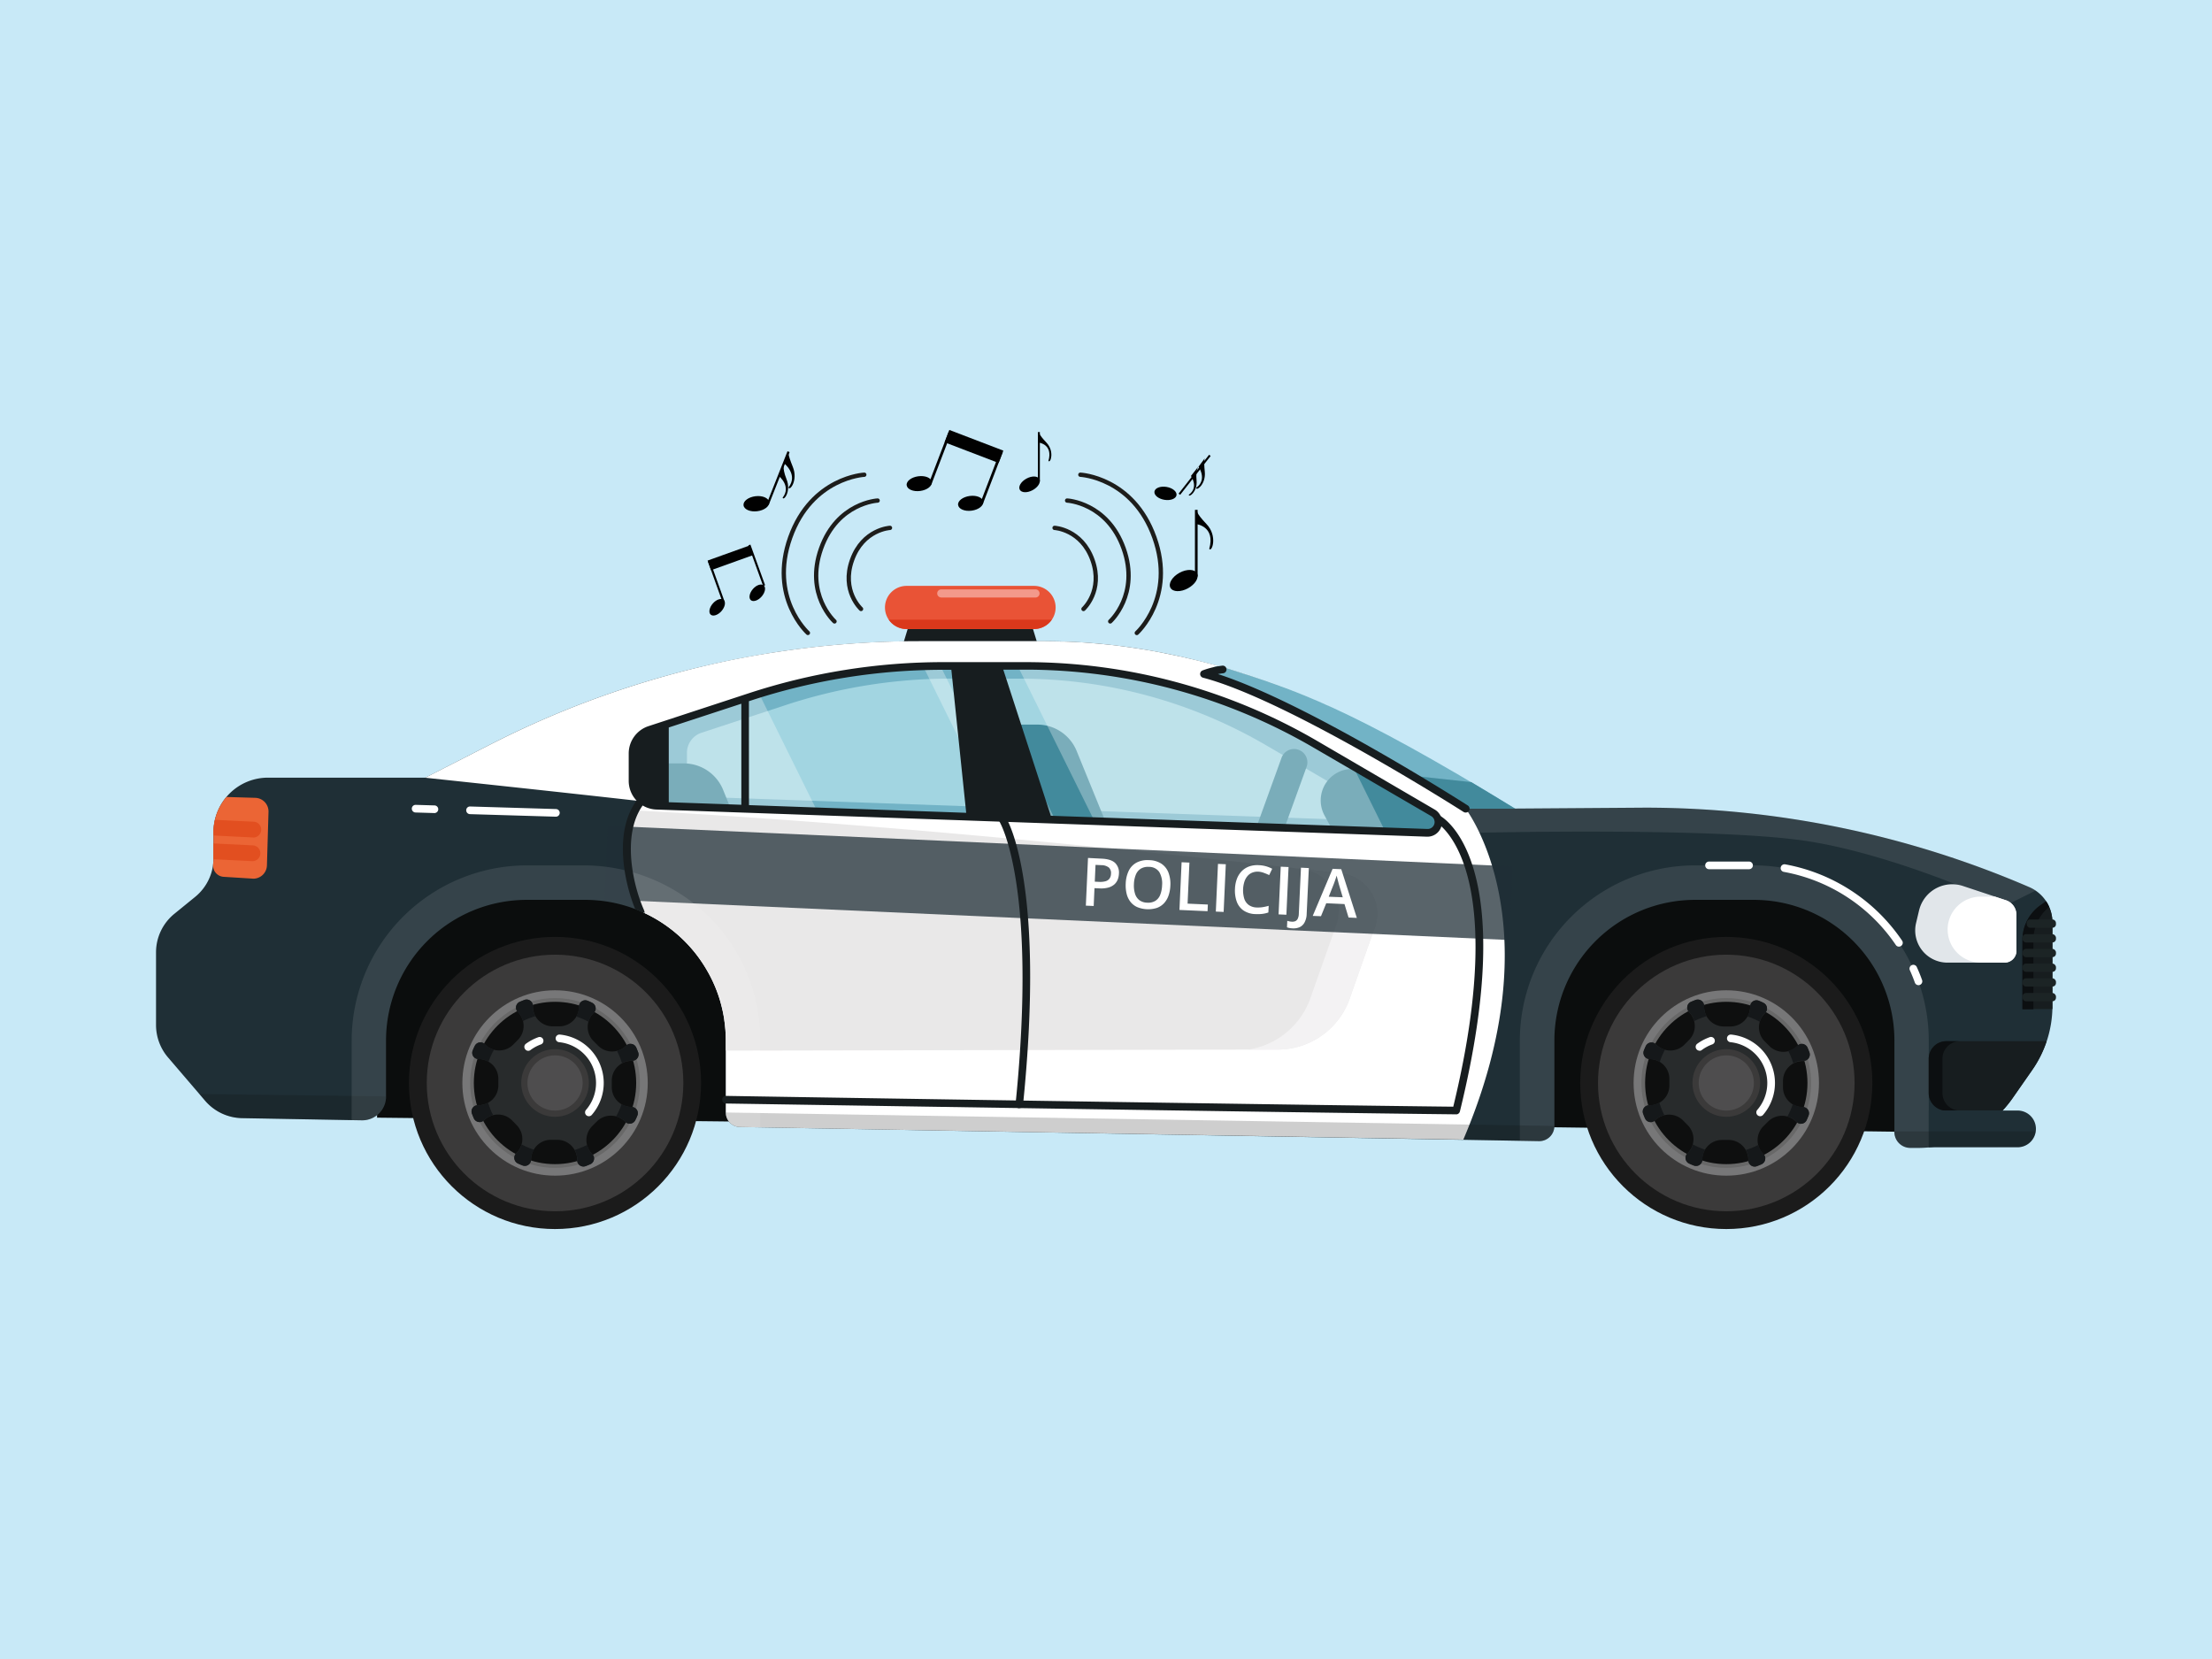
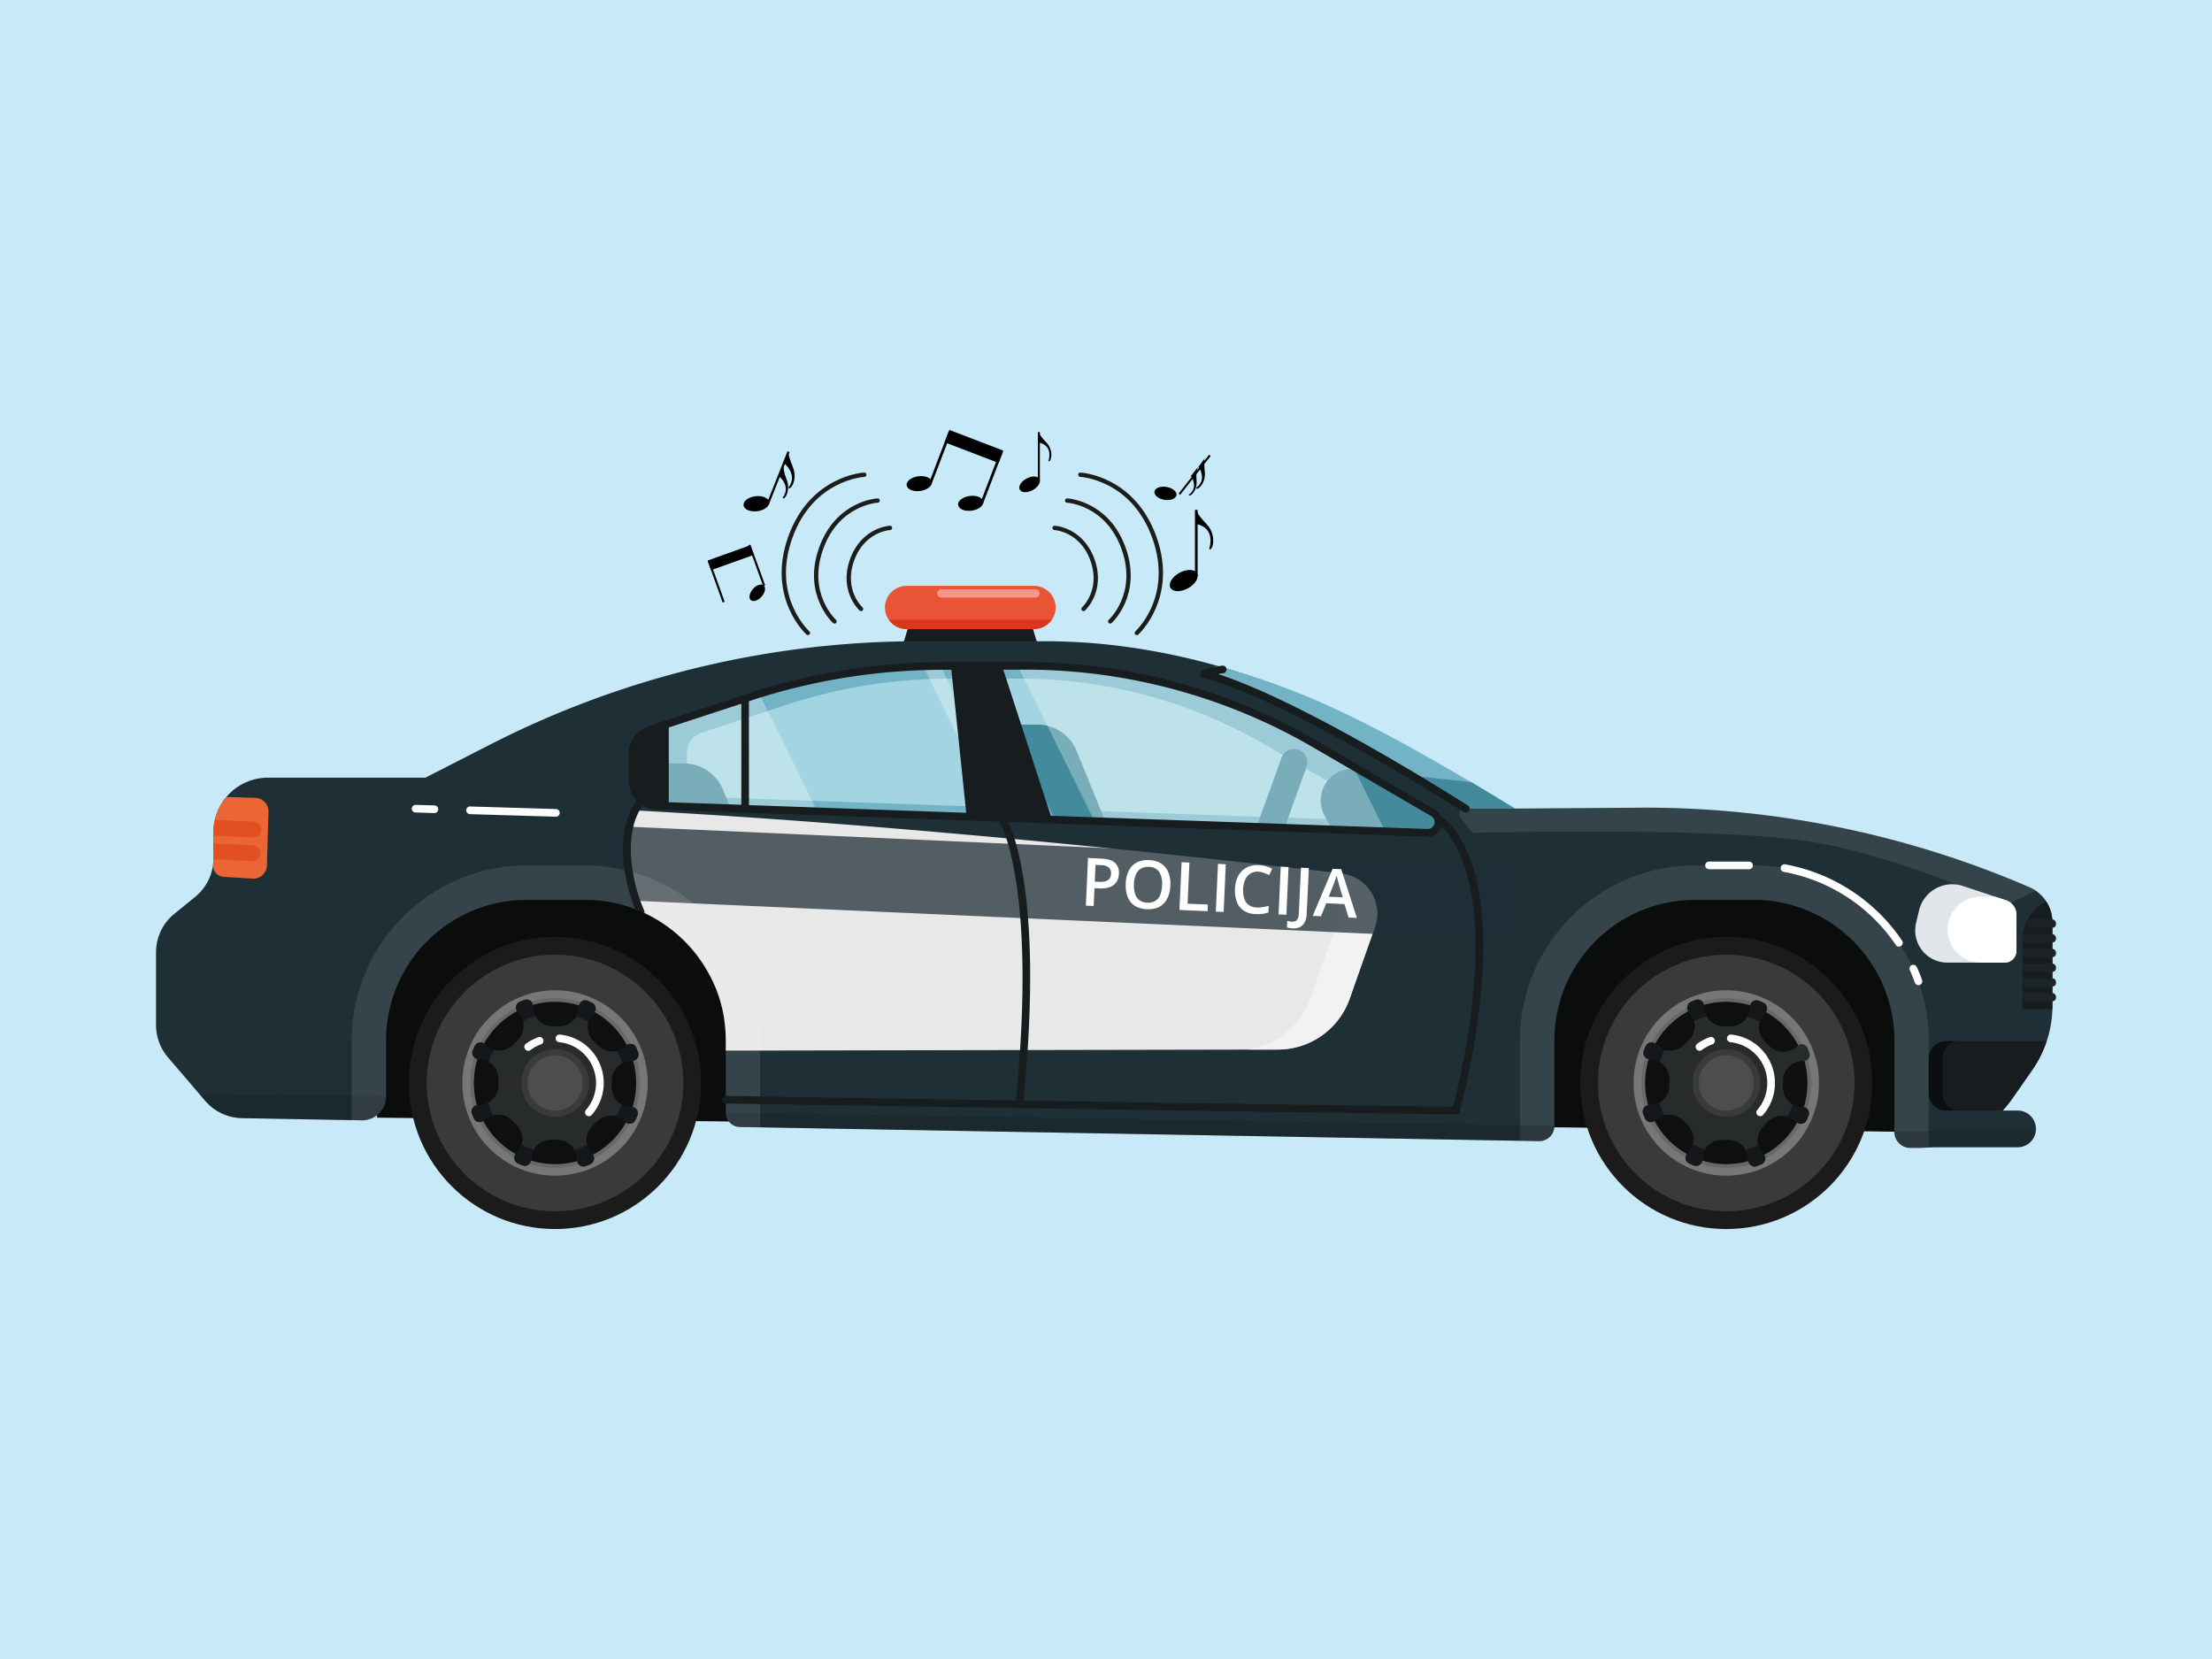
<svg xmlns="http://www.w3.org/2000/svg" width="361.24mm" height="270.93mm" viewBox="0 0 1024 768">
  <defs>
    <style>.cls-1,.cls-10,.cls-8{fill:#fff;}.cls-2{fill:#97d5f0;opacity:0.53;}.cls-3{fill:#171d1f;}.cls-28,.cls-4{fill:#0b0d0d;}.cls-5{fill:#72b3c6;}.cls-6{fill:#a2d5e1;}.cls-7{fill:#428a9c;}.cls-8{opacity:0.3;}.cls-10,.cls-28,.cls-8{isolation:isolate;}.cls-30,.cls-9{fill:#1f2f36;}.cls-10{opacity:0.1;}.cls-11{fill:#e9e8e8;}.cls-12{fill:#f3f2f3;}.cls-13{fill:#0c0f11;}.cls-14{fill:#e1e6ea;}.cls-15{fill:#e95336;}.cls-16{fill:#da381b;}.cls-17{fill:#eb6535;}.cls-18{fill:#e24f20;}.cls-19{fill:#1b1b1b;}.cls-20{fill:#3b3a3a;}.cls-21{fill:#777778;}.cls-22{fill:#686868;}.cls-23{fill:#0e0f0f;}.cls-24{fill:#282b2c;}.cls-25{fill:#15181a;}.cls-26{fill:#4e4d4e;}.cls-27{fill:#1c2425;}.cls-28{opacity:0.2;}.cls-29{fill:#f3998b;}.cls-30{opacity:0.74;}.cls-31{fill:none;stroke:#1d1d1b;stroke-linecap:round;stroke-linejoin:round;stroke-width:2px;}.cls-32{fill:#010101;}</style>
  </defs>
  <g id="Слой_2" data-name="Слой 2">
    <g id="Слой_1-2" data-name="Слой 1">
      <rect class="cls-1" width="1024" height="768" />
      <rect class="cls-2" width="1024" height="768" />
      <polygon class="cls-3" points="417.61 299.66 480.78 299.66 476.74 286.38 421.65 286.38 417.61 299.66" />
      <polygon class="cls-4" points="876.94 523.9 711.95 521.77 713.83 400.61 878.88 400.61 901.5 477.7 876.94 523.9" />
      <polygon class="cls-4" points="339.59 519.19 174.55 517.4 174.55 400.61 339.59 400.61 362.21 477.7 339.59 519.19" />
      <polygon class="cls-5" points="698.77 393.7 611.97 331.1 542.88 308.3 405.29 302.94 284.24 332.87 280.67 374.38 493.87 396.74 698.77 393.7" />
      <path class="cls-6" d="M463.66,314.17h8.55A225.77,225.77,0,0,1,585.94,344.9l46.24,27a4.21,4.21,0,0,1-2.26,7.84l-147.4-5.2Z" />
      <path class="cls-6" d="M324.71,339.22l39.15-12.87a244.5,244.5,0,0,1,76.21-12.21h.9l9.68,59.2L327.45,369a9.79,9.79,0,0,1-9.45-9.79V348.55A9.8,9.8,0,0,1,324.71,339.22Z" />
      <path class="cls-7" d="M644.31,394.51l-23.78-3.41-7.37-13.61A14.57,14.57,0,0,1,626.9,356l21.53,1.42,50.34,36.27Z" />
      <path class="cls-7" d="M593.19,351a6.17,6.17,0,1,1,11.6,4.19l-14.51,40.1-13.19.2Z" />
      <path class="cls-7" d="M301,376.54l-6.1-23.14h21.64a19.67,19.67,0,0,1,18.2,12.21l6.1,15.11Z" />
      <path class="cls-7" d="M458.61,335.44h21.61a19.63,19.63,0,0,1,18.19,12.21l19.36,47.45-45.21-6.35Z" />
      <polygon class="cls-8" points="451.51 304.74 496.98 396.69 493.87 396.74 488.65 396.19 443.26 304.42 451.51 304.74" />
      <polygon class="cls-8" points="514.73 396.43 469.73 305.46 542.88 308.3 611.97 331.1 616.15 334.12 645.99 394.48 514.73 396.43" />
      <polygon class="cls-8" points="425.01 303.72 433.25 304.04 478.28 395.1 469.75 394.2 425.01 303.72" />
      <polygon class="cls-8" points="284.24 332.87 349.27 316.8 383.05 385.11 280.67 374.38 284.24 332.87" />
      <path class="cls-9" d="M80.75,423l9.57-7.79a23.05,23.05,0,0,0,8.52-17.89v-12A25.22,25.22,0,0,1,124.06,360h72.88L227,344.64a436,436,0,0,1,198.44-47.79h58.43c117.2,0,209.55,77.52,209.55,77.52l67.93-.48a449.13,449.13,0,0,1,178.06,36.78A17.74,17.74,0,0,1,950.13,427v38.67a51.75,51.75,0,0,1-9.37,29.7l-9.16,13.14a53.53,53.53,0,0,1-44.84,22.9h-2.51a7.36,7.36,0,0,1-7.28-7.43V481.68a65.11,65.11,0,0,0-65.12-65.11H784.7a65.1,65.1,0,0,0-65.13,65.1h0v39.6a7,7,0,0,1-7,7h-.15l-369.89-6.55a6.64,6.64,0,0,1-6.53-6.67V481.68A65.11,65.11,0,0,0,271,416.57H243.84a65.14,65.14,0,0,0-65.14,65.11v25.95a11,11,0,0,1-11,11h-.19l-55.44-1a23.08,23.08,0,0,1-17.11-8.06L77.77,489.5a23.09,23.09,0,0,1-5.54-15V440.79A23,23,0,0,1,80.75,423Zm212.07-61.52A11.57,11.57,0,0,0,304,373l356.7,12.57a5,5,0,0,0,2.61-9.25l-54.46-31.82a266.23,266.23,0,0,0-134.12-36.24H436.81A287.82,287.82,0,0,0,347,322.63l-46.18,15.16a11.53,11.53,0,0,0-7.95,11Z" />
      <path class="cls-10" d="M942.32,412.29l-13.74,6.87s-48.68-22.77-90.75-29.6-156.11-4-156.11-4l-6.24-7.95s1.07-10.36,2.81-14.56c9.77,6.82,15.14,11.32,15.14,11.32l67.93-.48a449.27,449.27,0,0,1,178.09,36.78A18.05,18.05,0,0,1,942.32,412.29Z" />
      <path class="cls-10" d="M784.7,400.61h27.12a81.16,81.16,0,0,1,81.06,81.07v49.38c-1.73.17-3.47.28-5.24.28h-3.45A7.37,7.37,0,0,1,877,523.9V481.68a65.11,65.11,0,0,0-65.12-65.11H784.68a65.11,65.11,0,0,0-65.11,65.11v39.6a7,7,0,0,1-7,7h-.15l-8.84-.16V481.67A81.19,81.19,0,0,1,784.7,400.61Z" />
      <path class="cls-1" d="M888.13,456.07a1.51,1.51,0,0,0,.59-.11,1.78,1.78,0,0,0,1.07-2.26c-.71-2-1.52-4-2.39-5.9a1.77,1.77,0,1,0-3.33,1.21,2.56,2.56,0,0,0,.11.24c.82,1.84,1.6,3.75,2.27,5.64A1.79,1.79,0,0,0,888.13,456.07Z" />
      <path class="cls-1" d="M879.06,438.23a1.9,1.9,0,0,0,1-.31,1.77,1.77,0,0,0,.48-2.46,83.37,83.37,0,0,0-54.13-35.33,1.77,1.77,0,0,0-.63,3.49,79.86,79.86,0,0,1,51.83,33.81A1.73,1.73,0,0,0,879.06,438.23Z" />
      <path class="cls-1" d="M809.69,402.38a1.77,1.77,0,1,0,0-3.54H791.16a1.77,1.77,0,1,0,0,3.54Z" />
-       <path class="cls-1" d="M491.21,297H493c2.39.08,4.79.19,7.17.32h0q3.57.24,7.13.54l1.79.17c2.33.21,4.67.44,7,.71h0c2.34.28,4.58.6,6.95.92l1.74.26c2.27.34,4.58.69,6.79,1.07h0c2.27.38,4.58.81,6.76,1.25l1.68.34c2.2.44,4.4.9,6.56,1.37h.08l6.55,1.53,1.6.39q3.21.81,6.35,1.65h.08c2.12.58,4.21,1.18,6.3,1.79l1.53.47q3,.91,6.1,1.88h.1c2,.64,4,1.31,6.1,2l1.53.52c2,.67,3.89,1.35,5.8,2h.11c2,.72,3.87,1.44,5.78,2.17l1.44.56c1.84.72,3.69,1.44,5.51,2.19h.12c1.84.76,3.68,1.52,5.49,2.3l1.35.58,5.25,2.29h.09L619,329l1.27.6,4.93,2.35h.09q2.48,1.21,4.89,2.44l1.16.58c1.52.8,3,1.53,4.58,2.4h0l4.58,2.43,1.06.58,4.28,2.36h0l4.18,2.4,1,.56c1.33.77,2.64,1.53,3.91,2.29h0l3.81,2.32.86.52,3.69,2.32h0l3.42,2.18.75.48,3.16,2.07h0l3,2c.21.14.43.28.63.43.94.64,1.87,1.27,2.74,1.88l1.53,12.21s41.4,53.5-1.11,153.18l-335-5.86A6.66,6.66,0,0,1,336,515V481.68a65.16,65.16,0,0,0-38.16-59.25,5,5,0,0,1-.16-.51c-5-11.09-11.22-36.36.17-50.89-34-3.89-101-11-101-11L227,344.64q11.52-5.88,23.34-11.08,17.73-7.77,36-13.92t37-10.69q18.75-4.57,37.84-7.36A434.59,434.59,0,0,1,412.6,297c4.29-.13,8.61-.19,12.91-.19h58.4C486.36,296.85,488.78,296.89,491.21,297Zm-54.4,11.35h0q-5.73,0-11.44.22c-5.7.23-11.41.63-17.09,1.19q-14.2,1.43-28.21,4.23c-1.86.37-3.72.77-5.57,1.18A273.92,273.92,0,0,0,347,322.67l-46.18,15.16a11.54,11.54,0,0,0-7.95,11v12.61a11.58,11.58,0,0,0,4,8.78A11.62,11.62,0,0,0,304,373l178.35,6.28,178.35,6.29h0a4.74,4.74,0,0,0,3.8-1.52,3.79,3.79,0,0,0,.49-.63,5.25,5.25,0,0,0,.66-1.42,4.87,4.87,0,0,0-2.34-5.68l-54.46-31.82a266.88,266.88,0,0,0-47.9-21.89q-8.29-2.84-16.79-5.13a266.9,266.9,0,0,0-51.9-8.63q-8.78-.58-17.62-.59Z" />
      <path class="cls-11" d="M636.47,429.27c-4.31,12-8.35,23.55-11.67,33a35.29,35.29,0,0,1-33.27,23.6l-255.53.5v-4.67c0-1.52-.07-2.91-.17-4.35a5.86,5.86,0,0,0-.07-1.11c-.12-1.31-.26-2.61-.45-3.89v-.4c-.21-1.42-.48-2.81-.77-4.18l-.23-1c-.29-1.22-.6-2.41-.95-3.6a2.72,2.72,0,0,0-.15-.54c-.41-1.36-.89-2.68-1.38-4-.09-.24-.19-.48-.29-.74-.45-1.16-1-2.32-1.52-3.47l-.23-.49c-.61-1.29-1.27-2.56-2-3.81l-.25-.42c-.66-1.17-1.34-2.3-2.06-3.41-.09-.13-.17-.25-.24-.37-.81-1.24-1.67-2.44-2.55-3.62h0c-.87-1.16-1.8-2.27-2.77-3.39l-.19-.21a66.14,66.14,0,0,0-6.35-6.29l-.13-.11a68.07,68.07,0,0,0-7.22-5.39h0A66.22,66.22,0,0,0,298,422.5h0a4.13,4.13,0,0,1-.15-.5c-4.58-10.11-10.1-32-2.46-46.77,70.36,3.83,178.31,12,325.56,29.14a18.77,18.77,0,0,1,15.5,24.9Z" />
      <path class="cls-12" d="M606.67,462c3.42-9.74,7.63-21.6,12-34a19.35,19.35,0,0,0-15.59-25.63L621,404.42a18.76,18.76,0,0,1,15.5,24.89c-4.31,12-8.35,23.55-11.67,33a35.28,35.28,0,0,1-33.27,23.55H578.05A36.4,36.4,0,0,0,606.67,462Z" />
      <path class="cls-3" d="M950.12,426.91v40.21H936.26V435.07A19.64,19.64,0,0,1,944.67,419l2.52-1.77A17.77,17.77,0,0,1,950.12,426.91Z" />
-       <path class="cls-13" d="M944.67,419l2.52-1.77a17.85,17.85,0,0,1,1.4,2.67,19.55,19.55,0,0,0-7.26,15.27v32.05h-5.1V435.19A19.61,19.61,0,0,1,944.67,419Z" />
      <path class="cls-14" d="M933.45,440.23v-16.8a7.05,7.05,0,0,0-4.85-6.68l-20-6.63a15.77,15.77,0,0,0-19.86,10.11c-.12.4-.24.8-.34,1.2L887,427.31a14.91,14.91,0,0,0,14.48,18.32H928a5.46,5.46,0,0,0,5.5-5.4Z" />
      <path class="cls-15" d="M419.68,271.22h59a10,10,0,0,1,10,10h0a10,10,0,0,1-10,10h-59a10,10,0,0,1-10-10h0a10,10,0,0,1,10-10Z" />
      <path class="cls-16" d="M486.91,286.86a10,10,0,0,1-8.2,4.31h-59a10,10,0,0,1-8.27-4.31Z" />
      <path class="cls-3" d="M901,482h46.44a52.2,52.2,0,0,1-6.7,13.37l-9.16,13.14A52.83,52.83,0,0,1,927,514.1h-26a8.14,8.14,0,0,1-8.14-8.13h0V490.08A8.13,8.13,0,0,1,901,482Z" />
      <path class="cls-13" d="M901,482h6.35a8.13,8.13,0,0,0-8.13,8.12V506a8.13,8.13,0,0,0,8.13,8.13H901a8.13,8.13,0,0,1-8.13-8.13h0V490.08A8.13,8.13,0,0,1,901,482Z" />
      <path class="cls-5" d="M701.43,374.37h-22.8S597.57,322.48,557.52,312c4.84-2.09,2.94-5,10-2.74C599.34,319.26,624,327.06,701.43,374.37Z" />
      <path class="cls-7" d="M681.11,362.07q9.64,5.76,20.32,12.3h-22.8s-10.06-6.44-24.82-15.26Z" />
      <path class="cls-3" d="M678.53,376.15a1.78,1.78,0,0,0,1.79-1.76,1.8,1.8,0,0,0-.82-1.51c-3.16-2-74.45-47.52-115.66-60.83a23,23,0,0,1,2.49-.38,1.78,1.78,0,0,0-.4-3.53h0a40.13,40.13,0,0,0-9.16,2.2,1.78,1.78,0,0,0-1.09,2.26,1.8,1.8,0,0,0,1.24,1.13C596.24,324,676.7,375.34,677.51,375.86A1.76,1.76,0,0,0,678.53,376.15Z" />
      <path class="cls-17" d="M116.94,406.74l-13.38-.83a5.24,5.24,0,0,1-4.92-5.54l0-.32a23.44,23.44,0,0,0,.17-2.78v-12a25.13,25.13,0,0,1,6-16.33l13.39.4a6.32,6.32,0,0,1,6.1,6.51l-.73,24.79a6.34,6.34,0,0,1-6.54,6.13Z" />
      <path class="cls-18" d="M117.26,387.7l-18.42-.92v-1.52a25.24,25.24,0,0,1,.69-5.74l18.1.88a3.67,3.67,0,0,1-.37,7.32Z" />
      <path class="cls-18" d="M98.81,397.76v-7.31l18.24.9a3.65,3.65,0,0,1-.35,7.3Z" />
      <path class="cls-1" d="M901.61,430.35a15.27,15.27,0,0,1,15.26-15.27h6.67l5,1.65a7.06,7.06,0,0,1,4.9,6.63v16.79A5.45,5.45,0,0,1,928,445.6H917a15.27,15.27,0,0,1-15.37-15.16Z" />
      <circle class="cls-19" cx="256.93" cy="501.34" r="67.62" />
      <circle class="cls-20" cx="256.95" cy="501.34" r="59.39" />
      <circle class="cls-21" cx="256.95" cy="501.34" r="42.91" />
      <circle class="cls-22" cx="256.95" cy="501.34" r="39.29" />
      <circle class="cls-23" cx="256.93" cy="501.34" r="37.58" />
      <path class="cls-24" d="M221.5,490.28h0a2.89,2.89,0,0,1-2.92-2.87,2.62,2.62,0,0,1,.18-1c.3-.75.62-1.53,1-2.23a2.91,2.91,0,0,1,3.87-1.35,3.06,3.06,0,0,1,.8.57l.21.22a9.16,9.16,0,0,0,12.9,0l2.2-2.22a9.16,9.16,0,0,0,0-12.9h0a2.89,2.89,0,0,1,0-4.1,2.85,2.85,0,0,1,.85-.6c.75-.32,1.53-.62,2.26-.91a2.9,2.9,0,0,1,3.7,1.77,2.78,2.78,0,0,1,.16,1v.31a9.16,9.16,0,0,0,9.16,9.15h3.06a9.15,9.15,0,0,0,9.15-9.15h0a2.9,2.9,0,0,1,2.88-2.93,2.6,2.6,0,0,1,1,.18c.75.3,1.53.62,2.23,1A2.9,2.9,0,0,1,275.5,468a2.84,2.84,0,0,1-.57.8l-.21.21a9.14,9.14,0,0,0,0,12.9l2.19,2.2a9.17,9.17,0,0,0,12.92,0h0a2.9,2.9,0,0,1,4.1,0,3.12,3.12,0,0,1,.6.85c.32.75.62,1.53.91,2.26a2.89,2.89,0,0,1-1.77,3.7,3,3,0,0,1-1,.17h-.3a9.16,9.16,0,0,0-9.16,9.15v3.06a9.16,9.16,0,0,0,9.16,9.16h0a2.89,2.89,0,0,1,2.92,2.87,2.6,2.6,0,0,1-.18,1c-.3.75-.62,1.53-1,2.23a2.9,2.9,0,0,1-3.87,1.35,2.84,2.84,0,0,1-.8-.57l-.21-.21a9.16,9.16,0,0,0-12.9,0l-2.2,2.19a9.17,9.17,0,0,0,0,12.92h0a2.89,2.89,0,0,1,0,4.1,2.85,2.85,0,0,1-.85.6c-.75.32-1.53.63-2.26.92a2.91,2.91,0,0,1-3.7-1.78,2.78,2.78,0,0,1-.16-1v-.27a9.16,9.16,0,0,0-9.16-9.16H255a9.16,9.16,0,0,0-9.15,9.16h0a2.9,2.9,0,0,1-2.85,2.92,2.93,2.93,0,0,1-1.06-.19c-.75-.29-1.53-.61-2.23-.95a2.89,2.89,0,0,1-1.35-3.87,2.84,2.84,0,0,1,.57-.8l.21-.21a9.14,9.14,0,0,0,0-12.9L237,518.61a9.17,9.17,0,0,0-12.92,0h0a2.9,2.9,0,0,1-4.1,0,3,3,0,0,1-.6-.86c-.32-.74-.62-1.52-.91-2.26a2.88,2.88,0,0,1,1.77-3.69,3,3,0,0,1,1-.17h.3a9.16,9.16,0,0,0,9.16-9.16v-3.05a9.15,9.15,0,0,0-9.14-9.17Z" />
      <circle class="cls-20" cx="256.95" cy="501.34" r="15.66" />
      <path class="cls-25" d="M292.68,491h-.3a9.06,9.06,0,0,0-4.46,1.2,33.23,33.23,0,0,0-2.32-5.78,9.05,9.05,0,0,0,4.23-2.37h0a2.9,2.9,0,0,1,4.1,0,3.12,3.12,0,0,1,.6.85c.32.75.62,1.53.91,2.26a2.89,2.89,0,0,1-1.77,3.7A3,3,0,0,1,292.68,491Z" />
      <path class="cls-25" d="M274.72,469a9.2,9.2,0,0,0-2.29,4,33.22,33.22,0,0,0-5.73-2.44A9.07,9.07,0,0,0,268,466h0a2.9,2.9,0,0,1,2.88-2.93,2.8,2.8,0,0,1,1,.18c.75.3,1.53.62,2.23,1a2.9,2.9,0,0,1,1.35,3.87,2.84,2.84,0,0,1-.57.8Z" />
      <path class="cls-25" d="M242.06,472.71a8.9,8.9,0,0,0-2.36-4.23h0a2.89,2.89,0,0,1,0-4.1,2.68,2.68,0,0,1,.85-.6c.75-.32,1.53-.63,2.26-.92a2.91,2.91,0,0,1,3.7,1.78,2.74,2.74,0,0,1,.16,1v.3a9.07,9.07,0,0,0,1.21,4.46A32.86,32.86,0,0,0,242.06,472.71Z" />
      <path class="cls-25" d="M226.14,491.59a9,9,0,0,0-4.58-1.31h0a2.89,2.89,0,0,1-2.92-2.87,2.62,2.62,0,0,1,.18-1c.3-.75.62-1.53,1-2.23a2.91,2.91,0,0,1,3.87-1.35,3.06,3.06,0,0,1,.8.57l.21.22a9.18,9.18,0,0,0,4,2.29A33.13,33.13,0,0,0,226.14,491.59Z" />
      <path class="cls-25" d="M239.16,533.77a9,9,0,0,0,2.29-4,33.27,33.27,0,0,0,5.73,2.45,9.07,9.07,0,0,0-1.31,4.58,2.9,2.9,0,0,1-3.91,2.74c-.75-.29-1.53-.62-2.23-.95a2.9,2.9,0,0,1-1.35-3.87,2.84,2.84,0,0,1,.57-.8Z" />
      <path class="cls-25" d="M221.2,511.65h.3a9.07,9.07,0,0,0,4.46-1.21,33.65,33.65,0,0,0,2.32,5.79,8.93,8.93,0,0,0-4.23,2.35h0a2.9,2.9,0,0,1-4.1,0,3,3,0,0,1-.6-.86c-.32-.74-.62-1.52-.91-2.26a2.89,2.89,0,0,1,1.79-3.68A2.67,2.67,0,0,1,221.2,511.65Z" />
      <path class="cls-25" d="M287.77,511.11a9.12,9.12,0,0,0,4.58,1.32h0a2.89,2.89,0,0,1,2.92,2.87,2.6,2.6,0,0,1-.18,1c-.3.75-.62,1.53-1,2.23a2.9,2.9,0,0,1-3.87,1.35,2.84,2.84,0,0,1-.8-.57l-.21-.21a9,9,0,0,0-4-2.29A33.23,33.23,0,0,0,287.77,511.11Z" />
      <path class="cls-25" d="M271.81,530a9,9,0,0,0,2.37,4.23h0a2.89,2.89,0,0,1,0,4.1,2.85,2.85,0,0,1-.85.6c-.75.32-1.53.63-2.26.92a2.91,2.91,0,0,1-3.7-1.78,2.78,2.78,0,0,1-.16-1v-.27a9.07,9.07,0,0,0-1.21-4.46A33.35,33.35,0,0,0,271.81,530Z" />
      <circle class="cls-26" cx="256.95" cy="501.34" r="12.78" />
      <path class="cls-1" d="M244.54,486.45a1.67,1.67,0,0,0,1.05-.36,18.94,18.94,0,0,1,4.87-2.62,1.76,1.76,0,0,0,1-2.27h0a1.74,1.74,0,0,0-2.24-1.05h0a22.69,22.69,0,0,0-5.78,3.05,1.76,1.76,0,0,0-.36,2.46v0A1.72,1.72,0,0,0,244.54,486.45Z" />
      <path class="cls-1" d="M272.61,516.73a1.73,1.73,0,0,0,1.34-.61,22.51,22.51,0,0,0-14.71-37.18,1.77,1.77,0,1,0-.35,3.52h0a19,19,0,0,1,12.39,31.34,1.78,1.78,0,0,0,.17,2.5A1.75,1.75,0,0,0,272.61,516.73Z" />
      <rect class="cls-27" x="936.26" y="459.69" width="15.51" height="3.83" rx="1.66" />
      <rect class="cls-27" x="936.26" y="452.88" width="15.51" height="3.83" rx="1.66" />
      <rect class="cls-27" x="936.26" y="446.07" width="15.51" height="3.83" rx="1.66" />
      <rect class="cls-27" x="936.26" y="439.26" width="15.51" height="3.83" rx="1.66" />
      <rect class="cls-27" x="936.26" y="432.46" width="15.51" height="3.83" rx="1.66" />
      <rect class="cls-27" x="938.24" y="425.65" width="13.52" height="3.83" rx="1.56" />
      <path class="cls-9" d="M934,514.1H892.88v17H934a8.49,8.49,0,0,0,8.49-8.48h0A8.48,8.48,0,0,0,934,514.1Z" />
      <path class="cls-28" d="M942.32,523.75a8.44,8.44,0,0,1-8.37,7.31l-49.62.08a7.38,7.38,0,0,1-7.36-7.39h65.35Z" />
      <path class="cls-28" d="M336,515l383.52,6.24h0a7,7,0,0,1-6.94,7h-.16l-369.88-6.55A6.65,6.65,0,0,1,336,515Z" />
      <path class="cls-28" d="M178.64,507.56h0a11,11,0,0,1-11,11h-.19l-55.44-1a23,23,0,0,1-17.11-8.06l-2.59-3.05Z" />
      <path class="cls-1" d="M201.11,376.39a1.77,1.77,0,0,0,0-3.54l-8.7-.26h0a1.77,1.77,0,0,0,0,3.54Z" />
      <path class="cls-1" d="M257.34,378.07a1.77,1.77,0,1,0,0-3.54l-39.68-1.18a1.74,1.74,0,0,0-1.83,1.65v.06a1.78,1.78,0,0,0,1.72,1.83l39.69,1.18Z" />
      <circle class="cls-19" cx="799.15" cy="501.34" r="67.62" />
      <circle class="cls-20" cx="799.15" cy="501.34" r="59.39" />
      <circle class="cls-21" cx="799.15" cy="501.34" r="42.91" />
      <circle class="cls-22" cx="799.15" cy="501.34" r="39.29" />
      <circle class="cls-23" cx="799.15" cy="501.34" r="37.58" />
      <path class="cls-24" d="M763.71,490.28h0a2.91,2.91,0,0,1-2.75-3.83c.29-.75.61-1.53.95-2.23a2.91,2.91,0,0,1,3.9-1.34,2.72,2.72,0,0,1,.78.56l.2.21a9.17,9.17,0,0,0,12.92,0l2.19-2.21a9.14,9.14,0,0,0,0-12.9h0a2.9,2.9,0,0,1,0-4.1,3,3,0,0,1,.86-.6c.73-.32,1.53-.63,2.26-.92a2.92,2.92,0,0,1,3.7,1.81,2.85,2.85,0,0,1,.16,1v.3a9.16,9.16,0,0,0,9.16,9.16h3a9.16,9.16,0,0,0,9.16-9.16h0a2.91,2.91,0,0,1,3.92-2.75c.75.31,1.53.63,2.23,1a2.89,2.89,0,0,1,1.35,3.87,2.84,2.84,0,0,1-.57.8l-.21.21a9.16,9.16,0,0,0,0,12.9l2.19,2.2a9.17,9.17,0,0,0,12.92,0h0a2.91,2.91,0,0,1,4.12,0,2.78,2.78,0,0,1,.58.82c.32.75.63,1.53.9,2.26a2.9,2.9,0,0,1-1.77,3.7,3,3,0,0,1-1,.16h-.3a9.16,9.16,0,0,0-9.16,9.16v3a9.16,9.16,0,0,0,9.16,9.16h0a2.91,2.91,0,0,1,2.84,3,2.85,2.85,0,0,1-.16.87c-.29.75-.61,1.53-.94,2.23a2.91,2.91,0,0,1-3.88,1.35,3,3,0,0,1-.79-.57l-.22-.21a9.16,9.16,0,0,0-12.91,0l-2.2,2.2a9.16,9.16,0,0,0,0,12.91h0a2.89,2.89,0,0,1,0,4.1,2.85,2.85,0,0,1-.85.6c-.74.32-1.48.62-2.25.92a2.9,2.9,0,0,1-3.69-1.78,2.79,2.79,0,0,1-.17-1v-.27a9.16,9.16,0,0,0-9.16-9.16h-3a9.16,9.16,0,0,0-9.16,9.16h0a2.89,2.89,0,0,1-2.85,2.92,3,3,0,0,1-1.06-.19c-.76-.29-1.52-.61-2.24-.95a2.88,2.88,0,0,1-1.33-3.87,2.66,2.66,0,0,1,.57-.8l.19-.21a9.14,9.14,0,0,0,0-12.9l-2.19-2.21a9.17,9.17,0,0,0-12.92,0h0a2.9,2.9,0,0,1-4.1,0,2.87,2.87,0,0,1-.58-.84c-.34-.74-.64-1.52-.92-2.26a2.92,2.92,0,0,1,2.75-3.86h.3a9.16,9.16,0,0,0,9.16-9.16v-3.05A9.14,9.14,0,0,0,763.71,490.28Z" />
      <circle class="cls-20" cx="799.15" cy="501.34" r="15.66" />
-       <path class="cls-25" d="M834.9,491h-.3a9,9,0,0,0-4.46,1.2,31.52,31.52,0,0,0-2.34-5.78,9.07,9.07,0,0,0,4.25-2.37h0a2.92,2.92,0,0,1,4.7.82c.32.75.63,1.53.9,2.26a2.9,2.9,0,0,1-1.77,3.7A3,3,0,0,1,834.9,491Z" />
      <path class="cls-25" d="M816.94,469a8.9,8.9,0,0,0-2.29,4,33.66,33.66,0,0,0-5.74-2.44,8.94,8.94,0,0,0,1.31-4.58h0a2.91,2.91,0,0,1,3.92-2.75c.75.3,1.53.62,2.23,1a2.9,2.9,0,0,1,1.35,3.87,2.84,2.84,0,0,1-.57.8Z" />
      <path class="cls-25" d="M784.29,472.71a9.05,9.05,0,0,0-2.37-4.23h0a2.91,2.91,0,0,1,.82-4.7c.74-.32,1.53-.63,2.26-.92a2.93,2.93,0,0,1,3.71,1.81,3.12,3.12,0,0,1,.16,1v.3a9.06,9.06,0,0,0,1.2,4.46A32.46,32.46,0,0,0,784.29,472.71Z" />
      <path class="cls-25" d="M768.37,491.59a9.17,9.17,0,0,0-4.58-1.31h0a2.9,2.9,0,0,1-3-2.82,2.85,2.85,0,0,1,.15-1c.29-.75.61-1.53.95-2.23a2.91,2.91,0,0,1,3.9-1.34,2.72,2.72,0,0,1,.78.56l.2.21a9.24,9.24,0,0,0,4,2.29A31.32,31.32,0,0,0,768.37,491.59Z" />
      <path class="cls-25" d="M781.37,533.77a9,9,0,0,0,2.31-4,32.09,32.09,0,0,0,5.72,2.45,9.07,9.07,0,0,0-1.31,4.58,2.88,2.88,0,0,1-2.85,2.92,3,3,0,0,1-1.06-.18c-.76-.29-1.53-.62-2.24-.95a2.91,2.91,0,0,1-1.34-3.88,3.18,3.18,0,0,1,.57-.79Z" />
      <path class="cls-25" d="M763.4,511.65h.31a9.11,9.11,0,0,0,4.47-1.21,31.82,31.82,0,0,0,2.32,5.79,8.93,8.93,0,0,0-4.23,2.35h0a2.9,2.9,0,0,1-4.1,0,2.87,2.87,0,0,1-.58-.84c-.34-.74-.63-1.52-.92-2.26a2.89,2.89,0,0,1,1.8-3.68A2.72,2.72,0,0,1,763.4,511.65Z" />
      <path class="cls-25" d="M829.94,511.11a9.18,9.18,0,0,0,4.58,1.32h0a2.89,2.89,0,0,1,2.94,2.85,2.67,2.67,0,0,1-.18,1.05c-.29.75-.61,1.53-.94,2.23a2.91,2.91,0,0,1-3.88,1.35,3,3,0,0,1-.79-.57l-.22-.21a8.93,8.93,0,0,0-4-2.29A31.33,31.33,0,0,0,829.94,511.11Z" />
      <path class="cls-25" d="M814,530a9.14,9.14,0,0,0,2.37,4.23h0a2.9,2.9,0,0,1,0,4.1,3,3,0,0,1-.86.6c-.73.32-1.48.62-2.24.92a2.91,2.91,0,0,1-3.7-1.78,2.78,2.78,0,0,1-.16-1v-.27a9.19,9.19,0,0,0-1.22-4.46A32.89,32.89,0,0,0,814,530Z" />
      <circle class="cls-26" cx="799.15" cy="501.34" r="12.78" />
      <path class="cls-1" d="M786.74,486.45a1.73,1.73,0,0,0,1.07-.36,18.78,18.78,0,0,1,4.87-2.62,1.77,1.77,0,0,0-1.22-3.33h0a23,23,0,0,0-5.77,3.05,1.77,1.77,0,0,0-.36,2.48,1.75,1.75,0,0,0,1.41.71Z" />
      <path class="cls-1" d="M814.83,516.73a1.78,1.78,0,0,0,1.34-.61,22.53,22.53,0,0,0-14.71-37.18,1.77,1.77,0,1,0-.37,3.52,19,19,0,0,1,12.4,31.34,1.77,1.77,0,0,0,.18,2.5A1.75,1.75,0,0,0,814.83,516.73Z" />
      <path class="cls-29" d="M435.74,276.61h43.62a1.88,1.88,0,0,0,1.88-1.88h0a1.86,1.86,0,0,0-1.86-1.89H435.74a1.88,1.88,0,0,0-1.88,1.87v0h0a1.88,1.88,0,0,0,1.88,1.88Z" />
      <path class="cls-3" d="M300.22,336.15,346.4,321a289.2,289.2,0,0,1,90.41-14.48h37.88a268.33,268.33,0,0,1,135,36.44l54.52,31.83a6.73,6.73,0,0,1-3.37,12.54h-.26L303.9,374.76a13.28,13.28,0,0,1-12.85-13.33V348.82A13.31,13.31,0,0,1,300.22,336.15Zm186.23,41.49,174.29,6.11a3.2,3.2,0,0,0,1.72-6L607.92,346a265,265,0,0,0-133.23-36H464.45Zm-139.73-4.93,100.56,3.56-6.87-66.2h-3.62a285.8,285.8,0,0,0-89.31,14.28l-.79.26Zm-3.54-46.94-33.59,11v34.6l33.59,1.18Z" />
      <rect class="cls-30" x="280.36" y="391.65" width="419.29" height="34.12" transform="translate(18.81 -21.55) rotate(2.57)" />
      <path class="cls-1" d="M510.08,397.5c2.85.13,4.91.8,6.16,2a6.24,6.24,0,0,1,1.74,5,8.27,8.27,0,0,1-.56,2.69,6,6,0,0,1-1.56,2.23,7.21,7.21,0,0,1-2.74,1.45,12.69,12.69,0,0,1-4.1.39l-2.35-.11-.37,8.26-3.63-.16,1-22.08Zm-.37,3-2.56-.12-.34,7.77,2,.09a9.18,9.18,0,0,0,2.91-.27,3.53,3.53,0,0,0,1.87-1.2,4,4,0,0,0,.72-2.27,3.45,3.45,0,0,0-1-2.9A5.61,5.61,0,0,0,509.71,400.51Z" />
      <path class="cls-1" d="M541.79,410a16,16,0,0,1-.85,4.62,10,10,0,0,1-2.09,3.52,8.49,8.49,0,0,1-3.32,2.17,13.35,13.35,0,0,1-9.12-.41,8.3,8.3,0,0,1-3.12-2.46,9.81,9.81,0,0,1-1.74-3.7,16,16,0,0,1-.42-4.69,14.7,14.7,0,0,1,1.38-5.91,8.57,8.57,0,0,1,3.61-3.8,10.9,10.9,0,0,1,5.89-1.15,10.64,10.64,0,0,1,5.66,1.66,8.69,8.69,0,0,1,3.25,4.11A14.69,14.69,0,0,1,541.79,410Zm-16.86-.75a12.78,12.78,0,0,0,.5,4.45,5.91,5.91,0,0,0,2,3,6.24,6.24,0,0,0,3.66,1.17,6.3,6.3,0,0,0,3.75-.84,5.73,5.73,0,0,0,2.25-2.77,13.25,13.25,0,0,0,.87-4.39,10.54,10.54,0,0,0-1.27-6.14,5.59,5.59,0,0,0-4.82-2.42,6.46,6.46,0,0,0-3.77.83,5.85,5.85,0,0,0-2.28,2.76A12.64,12.64,0,0,0,524.93,409.2Z" />
      <path class="cls-1" d="M546,421.24l1-22.08,3.62.16-.85,19,9.38.42-.14,3.08Z" />
      <path class="cls-1" d="M562.84,422l1-22.08,3.62.16-1,22.08Z" />
      <path class="cls-1" d="M582.56,403.52a6.6,6.6,0,0,0-2.86.45,5.62,5.62,0,0,0-2.18,1.56,7.69,7.69,0,0,0-1.43,2.57A13.51,13.51,0,0,0,576,416a5.85,5.85,0,0,0,2.08,2.94,6.59,6.59,0,0,0,3.68,1.16,14,14,0,0,0,2.76-.15,23.92,23.92,0,0,0,2.79-.62l-.14,3.08a13.49,13.49,0,0,1-2.76.65,18.83,18.83,0,0,1-3.18.1,10.3,10.3,0,0,1-5.56-1.66,8.5,8.5,0,0,1-3.14-4.1,15.24,15.24,0,0,1-.82-6,14.78,14.78,0,0,1,.89-4.56,10.35,10.35,0,0,1,2.19-3.5,9.17,9.17,0,0,1,3.39-2.2,11.19,11.19,0,0,1,4.52-.63A14.22,14.22,0,0,1,586,401a15,15,0,0,1,2.94,1.18l-1.4,2.93a21.16,21.16,0,0,0-2.37-1A8.34,8.34,0,0,0,582.56,403.52Z" />
      <path class="cls-1" d="M591.89,423.29l1-22.08,3.62.17-1,22.08Z" />
      <path class="cls-1" d="M598.3,429.76a9.33,9.33,0,0,1-1.45-.17,6.63,6.63,0,0,1-1.07-.31l.14-3c.32.1.66.18,1,.26a7.32,7.32,0,0,0,1.19.14,3.46,3.46,0,0,0,1.52-.25,2.33,2.33,0,0,0,1.12-1.1,5.58,5.58,0,0,0,.51-2.32l1-21.33,3.64.17-1,21.2a8.86,8.86,0,0,1-1,4,5,5,0,0,1-2.31,2.19A7.21,7.21,0,0,1,598.3,429.76Z" />
      <path class="cls-1" d="M624.29,424.75l-1.89-6.23-8.44-.38-2.44,6L607.7,424l9.21-21.8,4,.18,7.21,22.54Zm-2.69-9.37-1.83-6.15c-.06-.26-.16-.64-.29-1.12s-.26-1-.39-1.48-.24-.94-.32-1.29c-.12.41-.26.87-.43,1.37s-.33,1-.49,1.41-.27.78-.36,1l-2.38,6Z" />
      <path class="cls-10" d="M243.77,400.61h25.68a83,83,0,0,1,58.63,23.65,80.54,80.54,0,0,1,23.84,57.42v40.18l-9.4-.17A6.63,6.63,0,0,1,336,515V481.68a65.11,65.11,0,0,0-65-65.11H243.84a65.14,65.14,0,0,0-65.14,65.11v25.95a11,11,0,0,1-11,11h-.19l-4.71-.09V481.67A81.17,81.17,0,0,1,243.77,400.61Z" />
      <path class="cls-3" d="M471.82,513a1.78,1.78,0,0,0,1.77-1.53c10.48-103.17-7.28-132-8-133.14a1.75,1.75,0,0,0-2.42-.54h0a1.8,1.8,0,0,0-.54,2.46c.19.27,17.8,29.35,7.5,130.84a1.75,1.75,0,0,0,1.53,1.94Z" />
      <path class="cls-3" d="M674.11,515.88a1.79,1.79,0,0,0,1.72-1.36c28.27-115.28-7.63-136-9.16-136.85A1.78,1.78,0,0,0,665,380.8h0c.1,0,8.8,5,14.06,23.71,4.89,17.28,7.73,50-6.3,107.81-71.41-.75-334-4.93-336.67-5a1.77,1.77,0,1,0,0,3.54c2.67,0,268.79,4.29,338.09,5Z" />
      <path class="cls-3" d="M296,369.43a12.14,12.14,0,0,0,2.41,1.94,1.62,1.62,0,0,1-.32.75c-10.23,13.05-5.57,36.51,0,49.09a1.14,1.14,0,0,1,.09.26l.16.48a2.3,2.3,0,0,1,0,.74q-2.11-1-4.29-1.82c-5-12.21-10.32-36.28,1.16-50.94A1.87,1.87,0,0,1,296,369.43Z" />
      <path class="cls-31" d="M488.19,244.37s12.47.62,17.56,14.89-4.17,22.65-4.17,22.65" />
      <path class="cls-31" d="M494,231.72s18.59.92,26.17,22.2-6.22,33.75-6.22,33.75" />
      <path class="cls-31" d="M500.13,219.76s24.34,1.2,34.28,29.06-8.15,44.2-8.15,44.2" />
      <path class="cls-31" d="M412,244.37s-12.48.62-17.57,14.89,4.17,22.65,4.17,22.65" />
      <path class="cls-31" d="M406.28,231.72s-18.59.92-26.18,22.2,6.22,33.75,6.22,33.75" />
      <path class="cls-31" d="M400.1,219.76s-24.35,1.2-34.28,29.06S374,293,374,293" />
      <rect class="cls-32" x="553.18" y="236.03" width="1.23" height="30.8" />
      <ellipse class="cls-32" cx="547.98" cy="268.71" rx="7" ry="4.09" transform="translate(-61.75 295.57) rotate(-28.64)" />
      <path class="cls-32" d="M553.79,242.62s9,1,6,11.47c1.25,1.75,4-6-1.25-11.47S554,236,554,236Z" />
      <rect class="cls-32" x="480.47" y="200.02" width="0.91" height="22.78" />
      <ellipse class="cls-32" cx="476.62" cy="224.19" rx="5.17" ry="3.03" transform="translate(-49.14 255.91) rotate(-28.64)" />
      <path class="cls-32" d="M480.92,204.9s6.64.73,4.43,8.48c.92,1.29,2.95-4.43-.92-8.48S481,200,481,200Z" />
      <rect class="cls-32" x="347.02" y="220.77" width="26.3" height="1.05" transform="translate(21.95 474.86) rotate(-68.42)" />
      <path class="cls-32" d="M356.06,232.45c.24,1.92-2.23,3.8-5.5,4.21s-6.12-.82-6.36-2.74,2.22-3.79,5.5-4.2S355.82,230.54,356.06,232.45Z" />
      <path class="cls-32" d="M363,214.5s6.67,5.21,2,11.18c.47,1.88,4.59-3.23,2-9.6s-2-7-2-7Z" />
      <path class="cls-32" d="M360.54,220.38s5.94,4.64,1.77,10c.42,1.68,4.09-2.87,1.79-8.55s-1-7.79-1-7.79Z" />
      <rect class="cls-32" x="539.42" y="220.54" width="22.78" height="0.91" transform="matrix(0.62, -0.79, 0.79, 0.62, 36.94, 517.92)" />
      <path class="cls-32" d="M544.64,229.25c-.28,1.64-2.79,2.6-5.61,2.13s-4.88-2.19-4.6-3.84,2.78-2.6,5.6-2.13S544.91,227.6,544.64,229.25Z" />
      <path class="cls-32" d="M554.84,216.05s4.24,6-1.11,9.77c-.07,1.69,4.61-1.54,4-7.47s.08-6.32.08-6.32Z" />
      <path class="cls-32" d="M551.33,220.32s3.79,5.33-1,8.71c-.07,1.5,4.11-1.37,3.59-6.66s1.09-6.71,1.09-6.71Z" />
      <rect class="cls-32" x="446.07" y="220.53" width="25.84" height="1.26" transform="translate(88.26 570.66) rotate(-69.04)" />
      <path class="cls-32" d="M455.17,232.21c.25,1.88-2.14,3.76-5.36,4.19s-6-.74-6.27-2.62,2.14-3.75,5.36-4.18S454.92,230.34,455.17,232.21Z" />
      <rect class="cls-32" x="422.26" y="211.41" width="25.84" height="1.26" transform="translate(81.49 542.57) rotate(-69.04)" />
      <path class="cls-32" d="M431.36,223.09c.26,1.88-2.14,3.76-5.36,4.19s-6-.74-6.27-2.62,2.14-3.75,5.36-4.18S431.11,221.21,431.36,223.09Z" />
      <rect class="cls-32" x="447.83" y="193.29" width="6.12" height="26.77" transform="translate(96.59 553.8) rotate(-69.04)" />
      <rect class="cls-32" x="349.73" y="252.61" width="0.98" height="20.03" transform="matrix(0.94, -0.34, 0.34, 0.94, -68.17, 133.89)" />
      <path class="cls-32" d="M353.57,271c1.1,1,.64,3.29-1,5.17s-3.91,2.61-5,1.64-.64-3.29,1-5.17S352.47,270.07,353.57,271Z" />
      <rect class="cls-32" x="331.14" y="259.29" width="0.98" height="20.03" transform="translate(-71.53 128) rotate(-19.76)" />
-       <path class="cls-32" d="M335,277.72c1.1,1,.64,3.29-1,5.17s-3.91,2.61-5,1.64-.64-3.29,1-5.17S333.87,276.75,335,277.72Z" />
      <rect class="cls-32" x="327.77" y="255.83" width="20.75" height="4.74" transform="translate(-67.39 129.55) rotate(-19.76)" />
    </g>
  </g>
</svg>